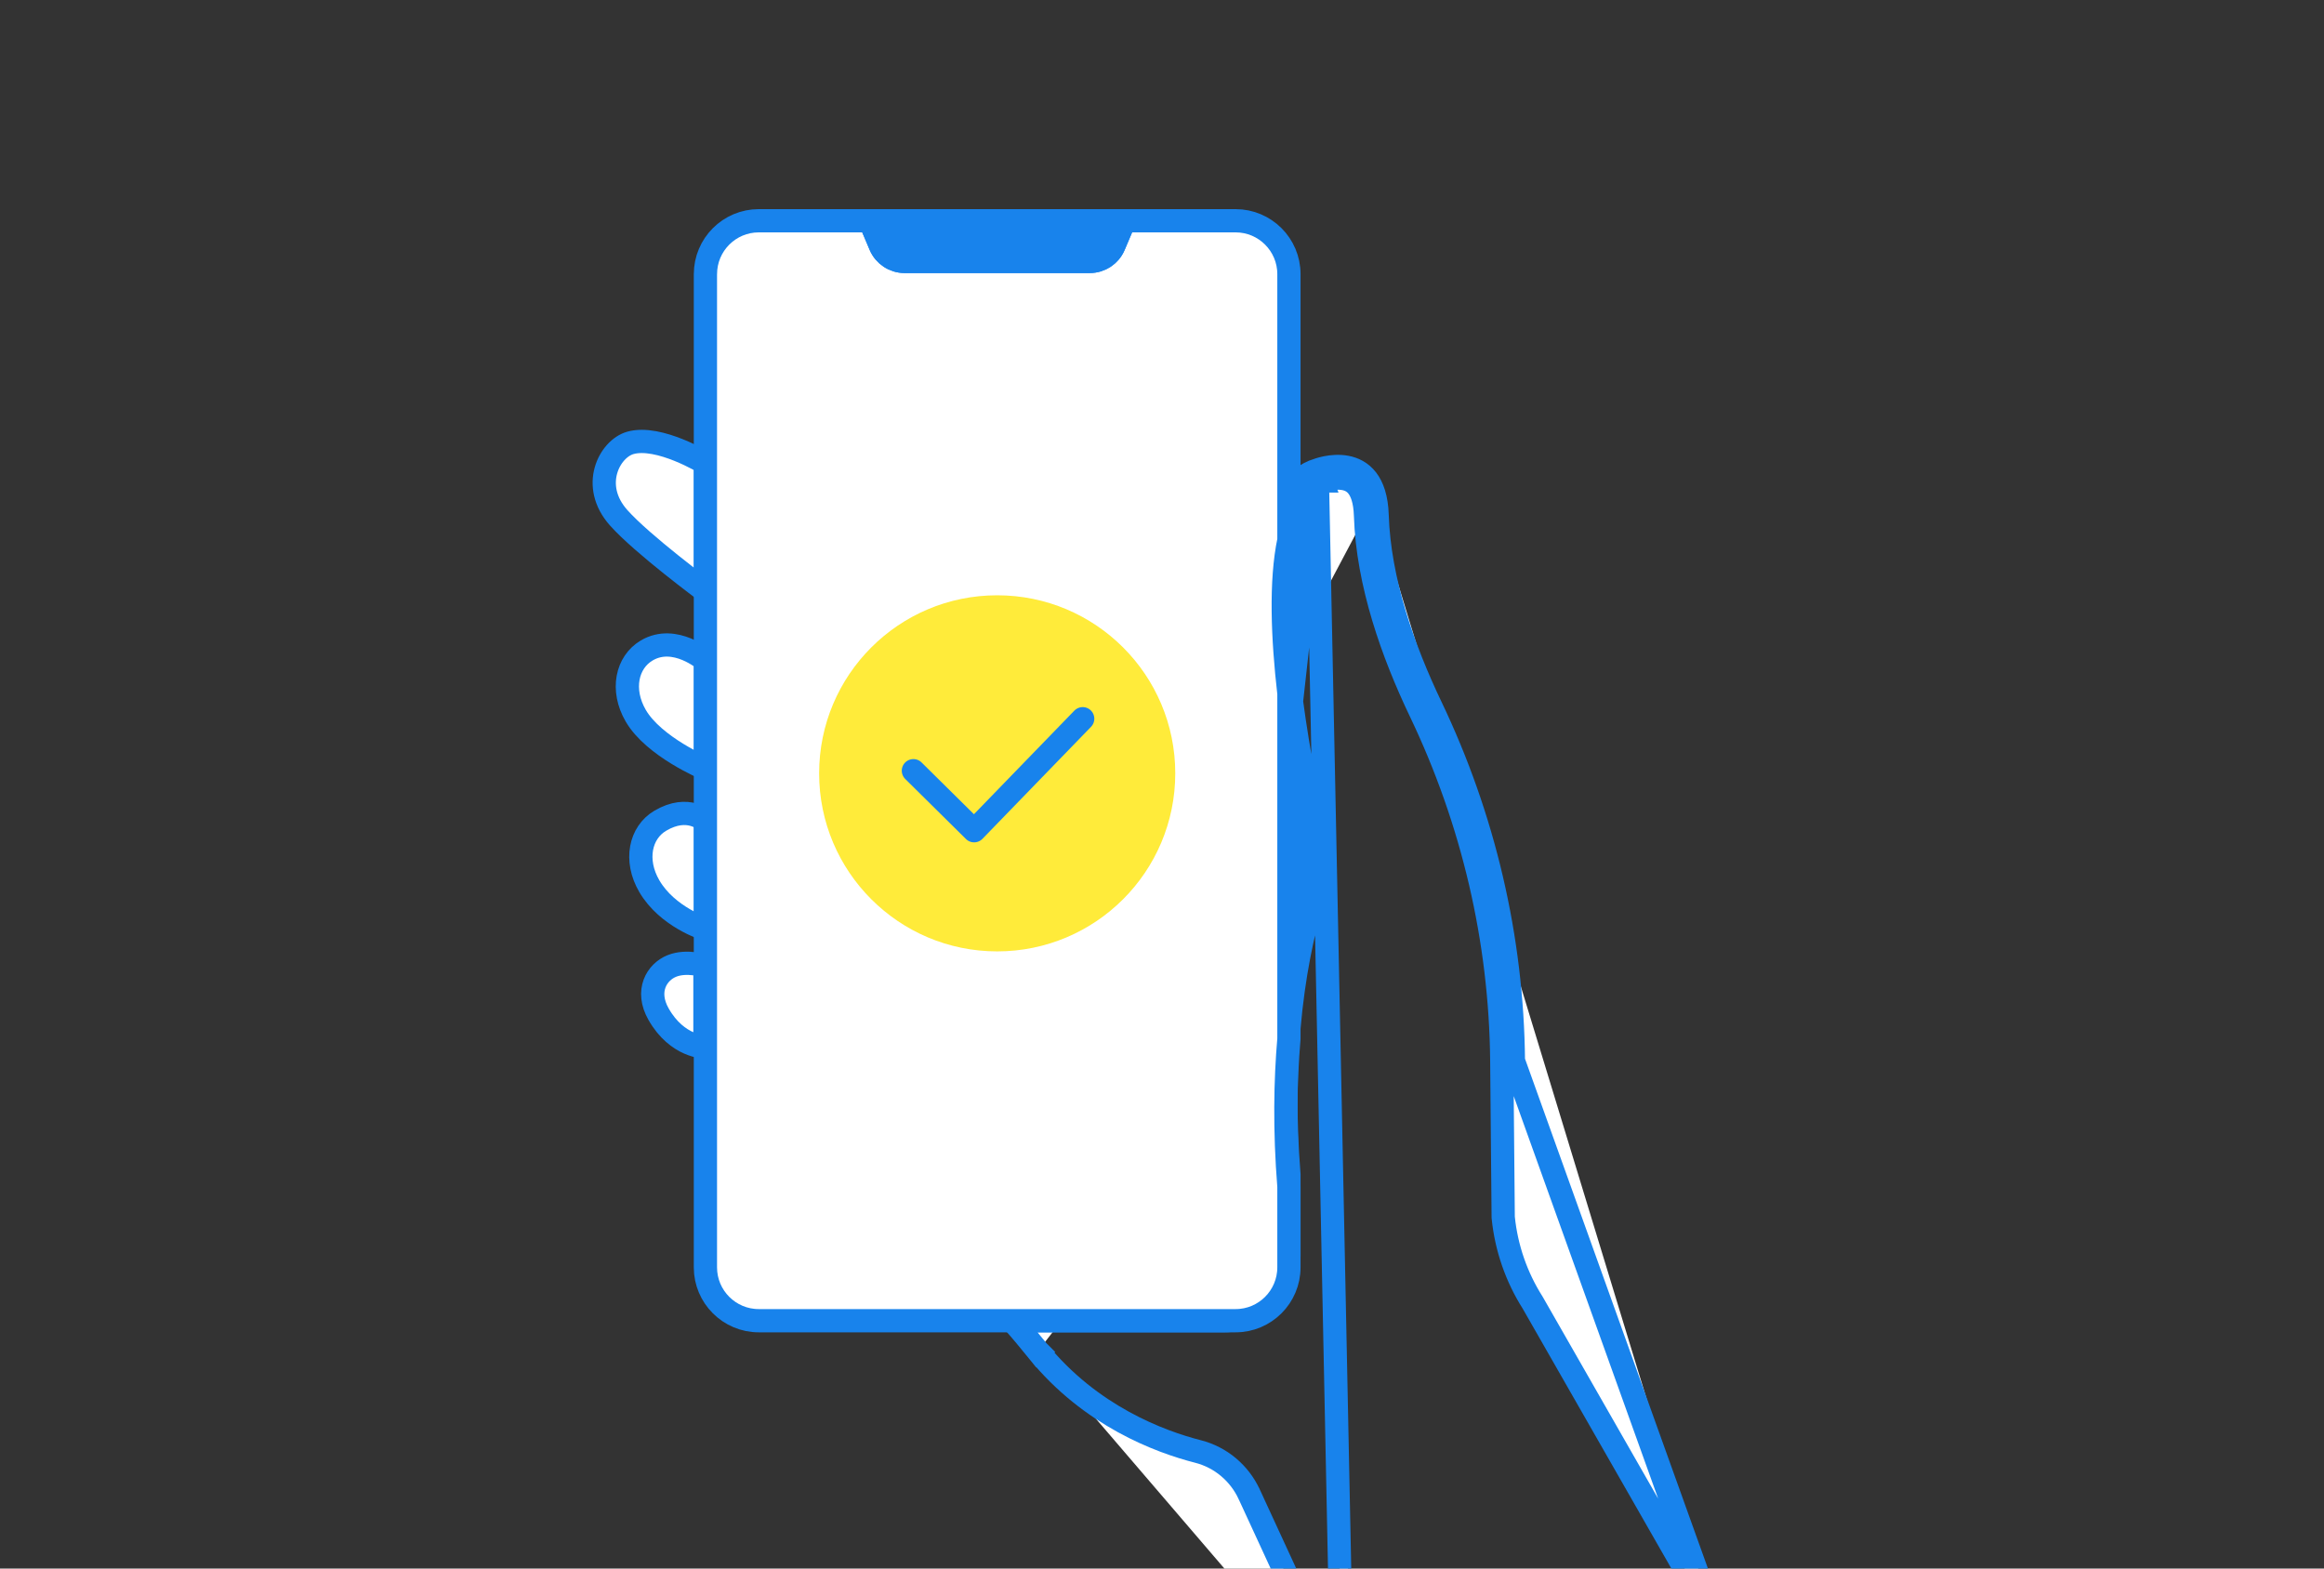
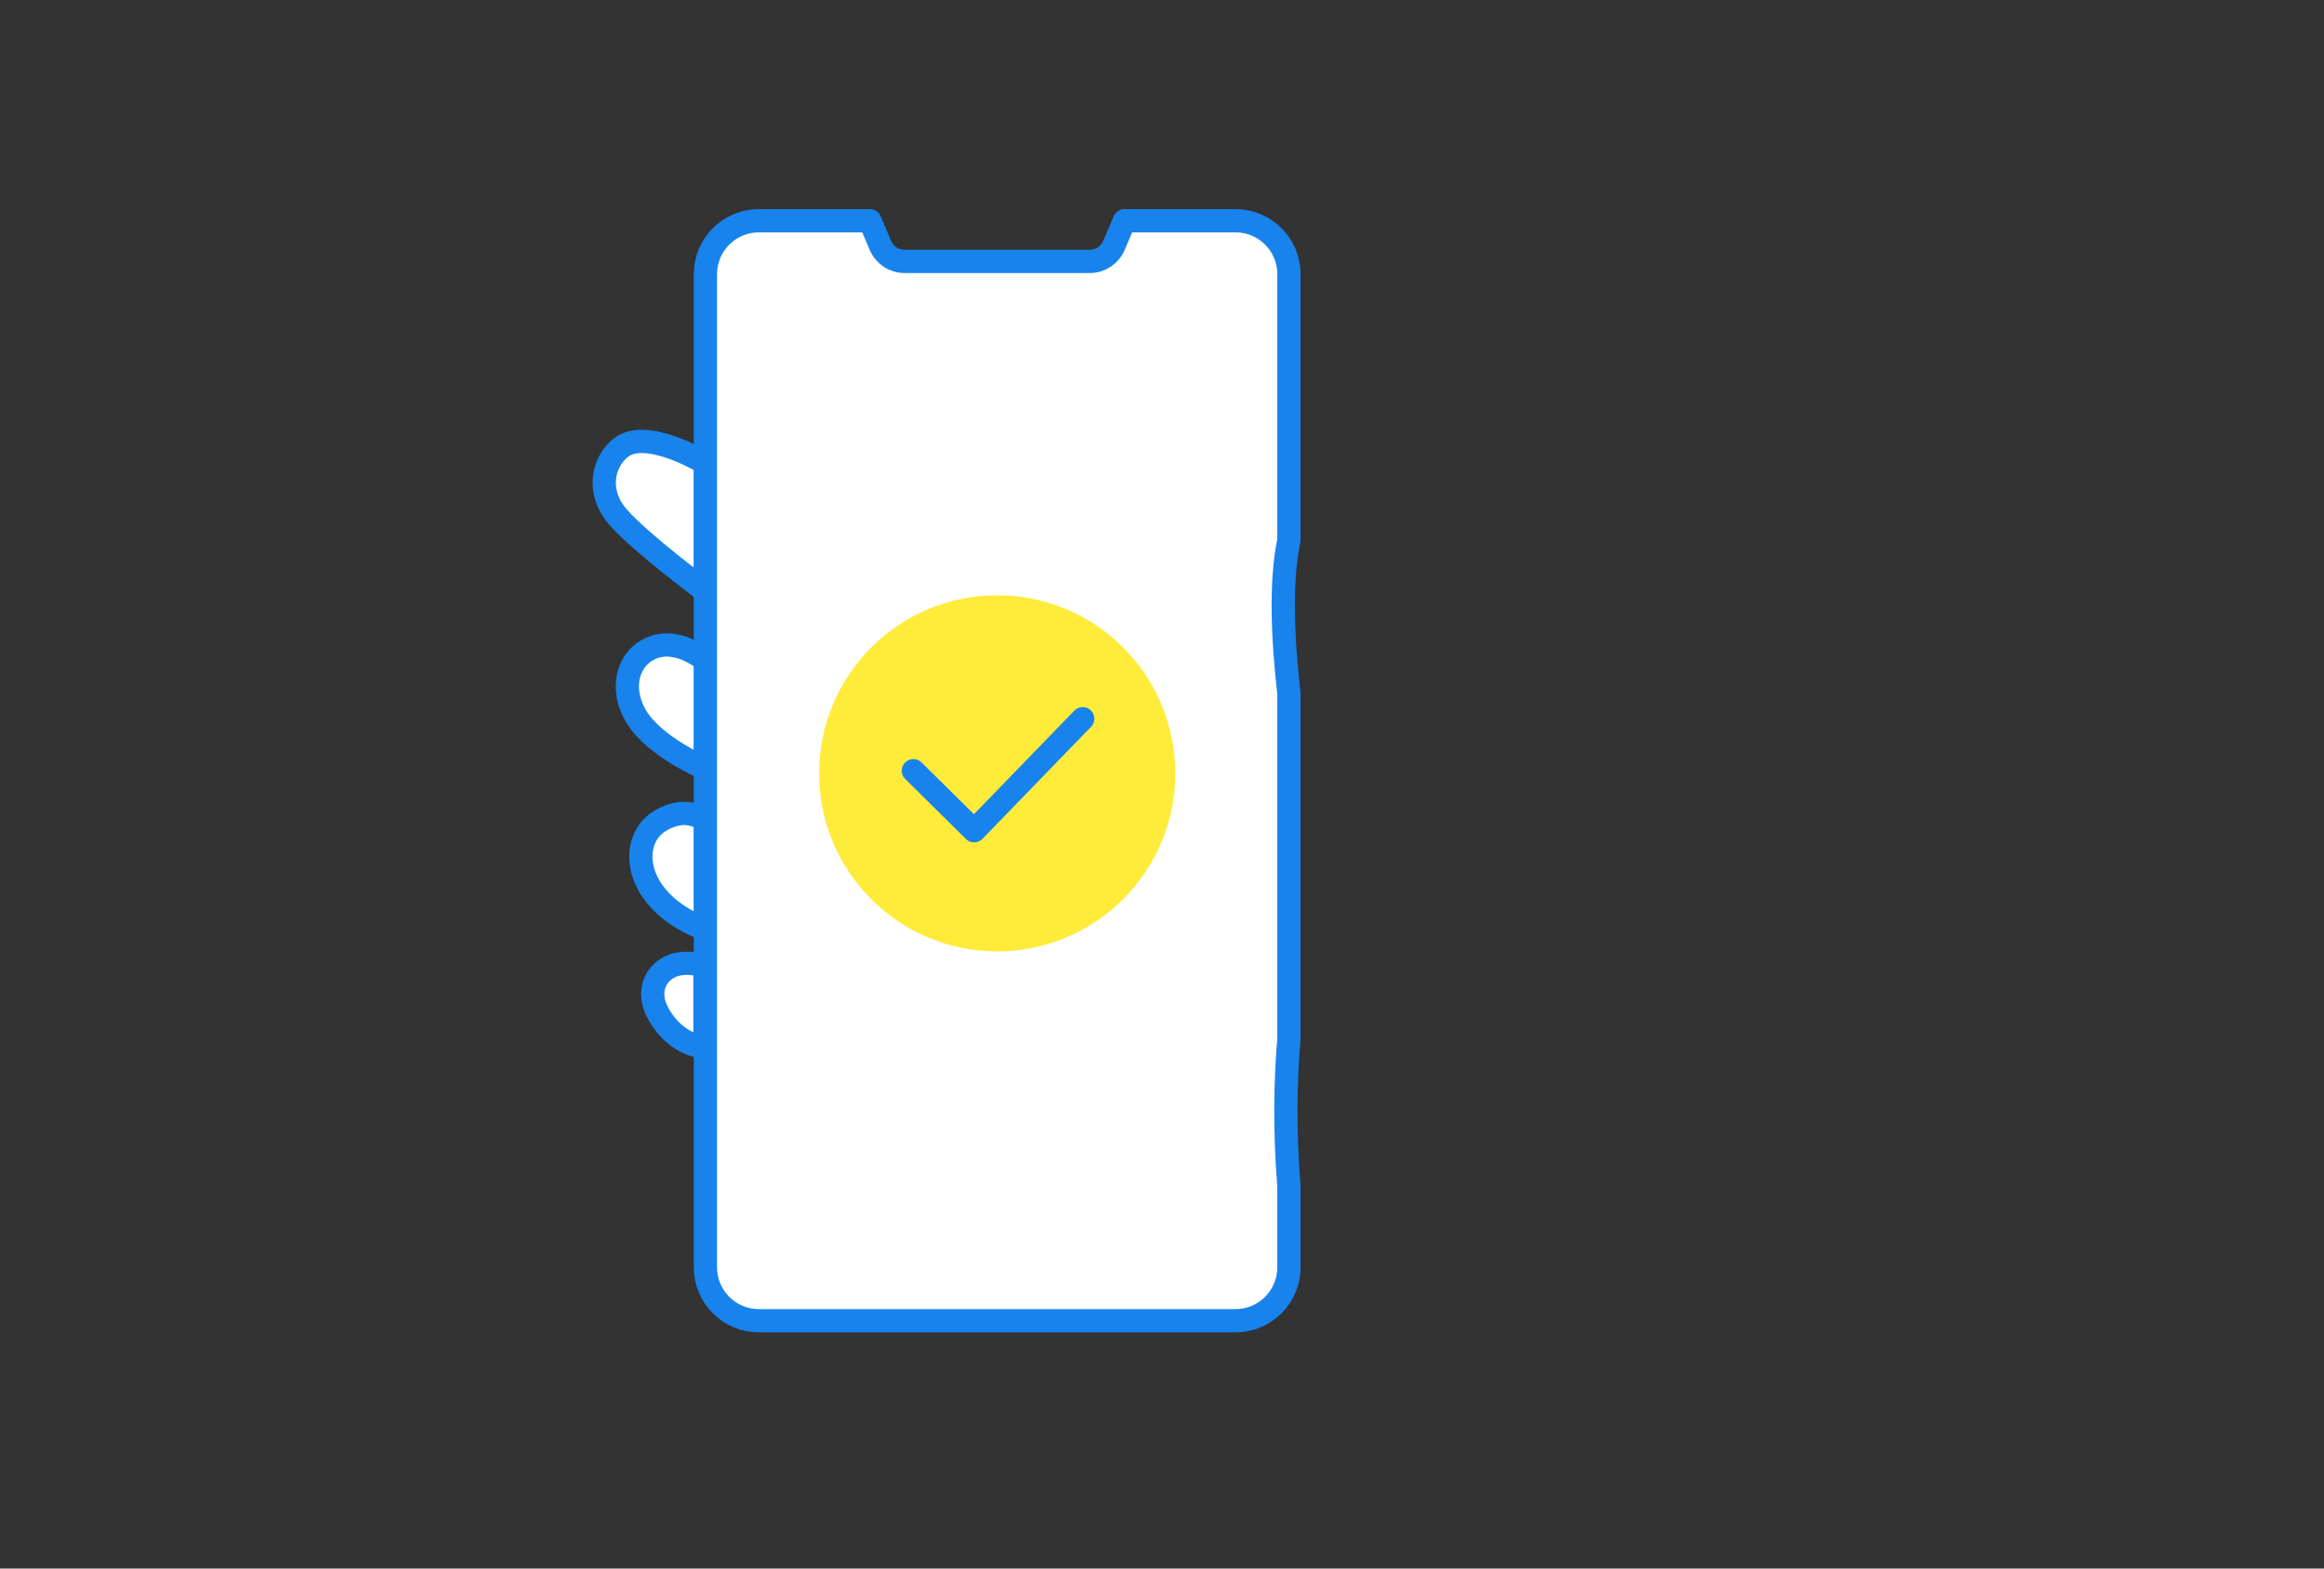
<svg xmlns="http://www.w3.org/2000/svg" width="200" height="135" viewBox="0 0 200 135" fill="none">
  <rect x="0" y="0" width="200" height="135" fill="#333333" stroke="none" />
  <g clip-path="url(#clip0_10977_1433)">
-     <path d="M113.355 40.464C111.537 40.996 110.472 42.868 109.924 45.481C109.178 49.02 109.377 53.919 109.924 58.694M113.355 40.464L105.335 112.672C107.869 112.672 109.924 110.614 109.924 108.081V101.13C109.536 96.249 109.617 91.998 109.924 88.412M113.355 40.464C113.355 40.464 118.328 38.502 118.514 44.337M113.355 40.464L115.552 148.048L116.368 147.826M113.355 40.464C113.722 41.394 113.721 41.394 113.721 41.394L113.722 41.394L113.355 40.464ZM109.924 58.694C110.476 63.471 111.378 68.124 112.03 71.174M109.924 58.694L110.918 58.579C110.918 58.58 110.918 58.58 110.918 58.58C110.372 53.821 110.192 49.059 110.903 45.687L110.903 45.686C111.436 43.144 112.386 41.789 113.636 41.423L113.68 41.41L113.718 41.395C113.718 41.395 113.719 41.395 113.719 41.395C113.719 41.395 113.719 41.395 113.72 41.395C113.72 41.394 113.72 41.395 113.721 41.394L113.745 41.385C113.77 41.377 113.811 41.363 113.865 41.346C113.974 41.312 114.135 41.268 114.329 41.229C114.728 41.15 115.217 41.108 115.679 41.195C116.123 41.279 116.525 41.476 116.838 41.882C117.163 42.301 117.472 43.046 117.514 44.369M109.924 58.694L110.918 58.58C111.465 63.312 112.359 67.93 113.008 70.965M112.03 71.174C112.495 73.346 112.425 75.596 111.819 77.732M112.03 71.174L113.008 70.965M112.03 71.174L113.008 70.965C113.008 70.965 113.008 70.965 113.008 70.965M111.819 77.732C111.157 80.063 110.339 83.65 109.924 88.412M111.819 77.732L112.781 78.005M111.819 77.732L112.781 78.005C112.781 78.005 112.781 78.005 112.781 78.005M109.924 88.412L110.921 88.498C110.921 88.498 110.921 88.498 110.921 88.499M109.924 88.412L110.921 88.499M118.514 44.337L117.514 44.368C117.514 44.368 117.514 44.369 117.514 44.369M118.514 44.337L117.514 44.369M118.514 44.337C118.691 49.987 120.786 55.888 123.142 60.815C127.699 70.345 130.145 80.741 130.241 91.301L147.49 139.374M117.514 44.369C117.697 50.221 119.859 56.268 122.24 61.247C126.735 70.647 129.147 80.899 129.241 91.31L129.363 104.727L129.364 104.774L129.369 104.82C129.635 107.411 130.5 109.907 131.894 112.108L147.49 139.374M113.008 70.965C113.507 73.295 113.432 75.71 112.781 78.005M112.781 78.005C112.134 80.283 111.329 83.808 110.921 88.499M110.921 88.499C110.618 92.031 110.537 96.227 110.921 101.051L110.924 101.09V101.13V108.081C110.924 111.166 108.422 113.672 105.335 113.672H87.124C87.874 114.518 88.603 115.399 89.322 116.287M89.322 116.287L88.545 116.917L89.321 116.286C89.322 116.287 89.322 116.287 89.322 116.287ZM89.322 116.287C93.852 121.866 99.806 124.085 103.106 124.928L103.106 124.928C105.058 125.427 106.665 126.792 107.504 128.606L107.505 128.607L116.368 147.826M116.368 147.826L147.49 139.374M116.368 147.826L147.49 139.374" fill="white" stroke="#1883EC" stroke-width="2" />
    <path d="M60.666 83.139V90.114C60.666 90.114 58.285 90.114 56.679 87.294C55.524 85.271 56.53 83.658 57.816 83.139C59.101 82.62 60.666 83.139 60.666 83.139Z" fill="white" stroke="#1883EC" stroke-width="2" stroke-linecap="round" stroke-linejoin="round" />
    <path d="M60.713 56.852C60.713 56.852 58.085 54.549 55.657 55.983C53.937 57 53.42 59.379 54.712 61.602C56.27 64.286 60.715 66.146 60.715 66.146V56.852H60.713Z" fill="white" stroke="#1883EC" stroke-width="2" stroke-linecap="round" stroke-linejoin="round" />
    <path d="M60.709 70.669C60.709 70.669 59.246 69.205 56.818 70.641C55.098 71.658 54.581 74.036 55.873 76.26C57.431 78.944 60.711 79.965 60.711 79.965V70.671L60.709 70.669Z" fill="white" stroke="#1883EC" stroke-width="2" stroke-linecap="round" stroke-linejoin="round" />
    <path d="M60.711 39.873C60.711 39.873 56.702 37.418 54.243 38.119C52.455 38.63 50.771 41.792 53.243 44.565C55.292 46.863 60.711 50.87 60.711 50.87V39.871V39.873Z" fill="white" stroke="#1883EC" stroke-width="2" stroke-linecap="round" stroke-linejoin="round" />
    <path d="M60.707 23.591V109.079C60.707 111.613 62.765 113.67 65.299 113.67H106.334C108.867 113.67 110.923 111.613 110.923 109.079V102.128C110.534 97.247 110.615 92.996 110.923 89.41V59.695C110.375 54.92 110.176 50.023 110.923 46.481V23.591C110.923 21.058 108.867 19 106.334 19H96.767L95.865 21.123C95.512 21.959 94.691 22.5 93.781 22.5H77.851C76.943 22.5 76.123 21.959 75.767 21.123L74.868 19H65.301C62.767 19 60.709 21.058 60.709 23.591H60.707Z" fill="white" stroke="#1883EC" stroke-width="2" stroke-linecap="round" stroke-linejoin="round" />
    <path d="M85.817 81.883C77.354 81.883 70.493 75.022 70.493 66.559C70.493 58.096 77.354 51.235 85.817 51.235C94.28 51.235 101.141 58.096 101.141 66.559C101.141 75.022 94.28 81.883 85.817 81.883Z" fill="#FFEB3A" />
-     <path d="M77.851 22.502H93.781C94.689 22.502 95.512 21.959 95.865 21.123L96.764 19.002H74.863L75.762 21.123C76.118 21.959 76.939 22.502 77.846 22.502H77.851Z" fill="#1883EC" stroke="#1883EC" stroke-width="2" stroke-linecap="round" stroke-linejoin="round" />
    <path d="M78.605 66.332L83.831 71.5L93.175 61.858" stroke="#1883EC" stroke-width="2" stroke-linecap="round" stroke-linejoin="round" />
  </g>
  <defs>
    <clipPath id="clip0_10977_1433">
      <rect width="200" height="135" fill="white" />
    </clipPath>
  </defs>
</svg>